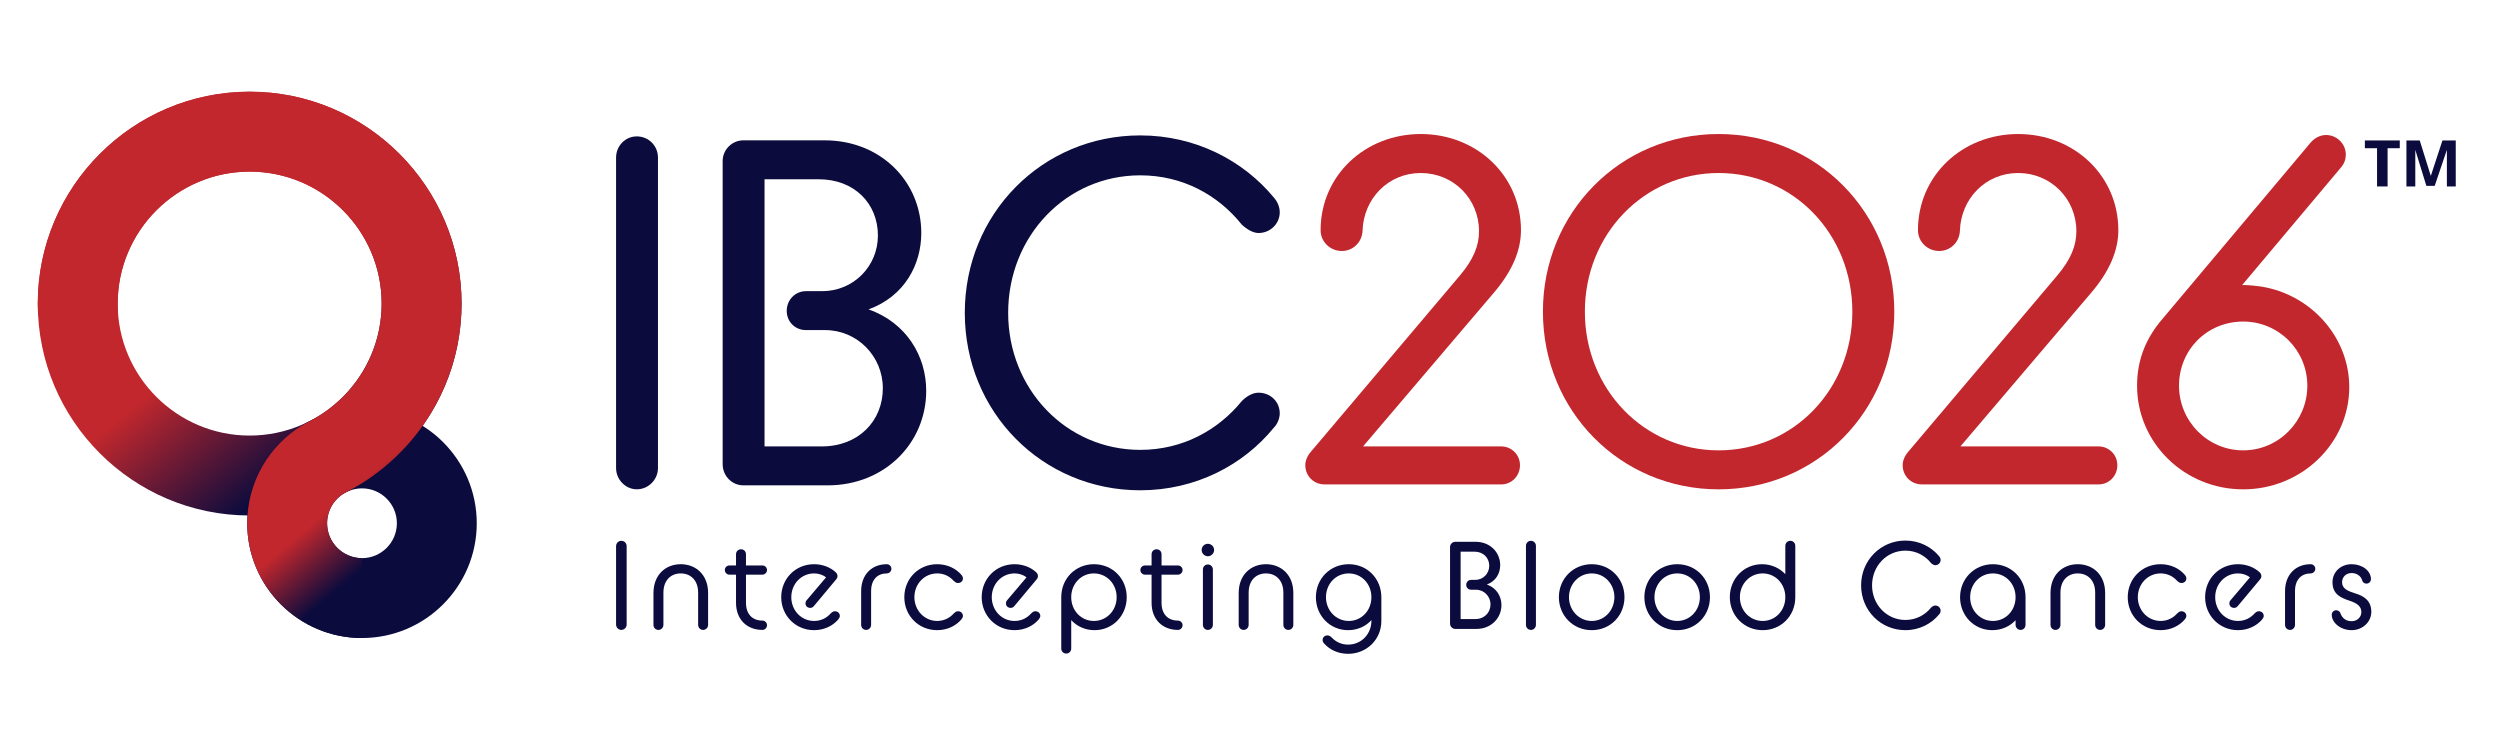
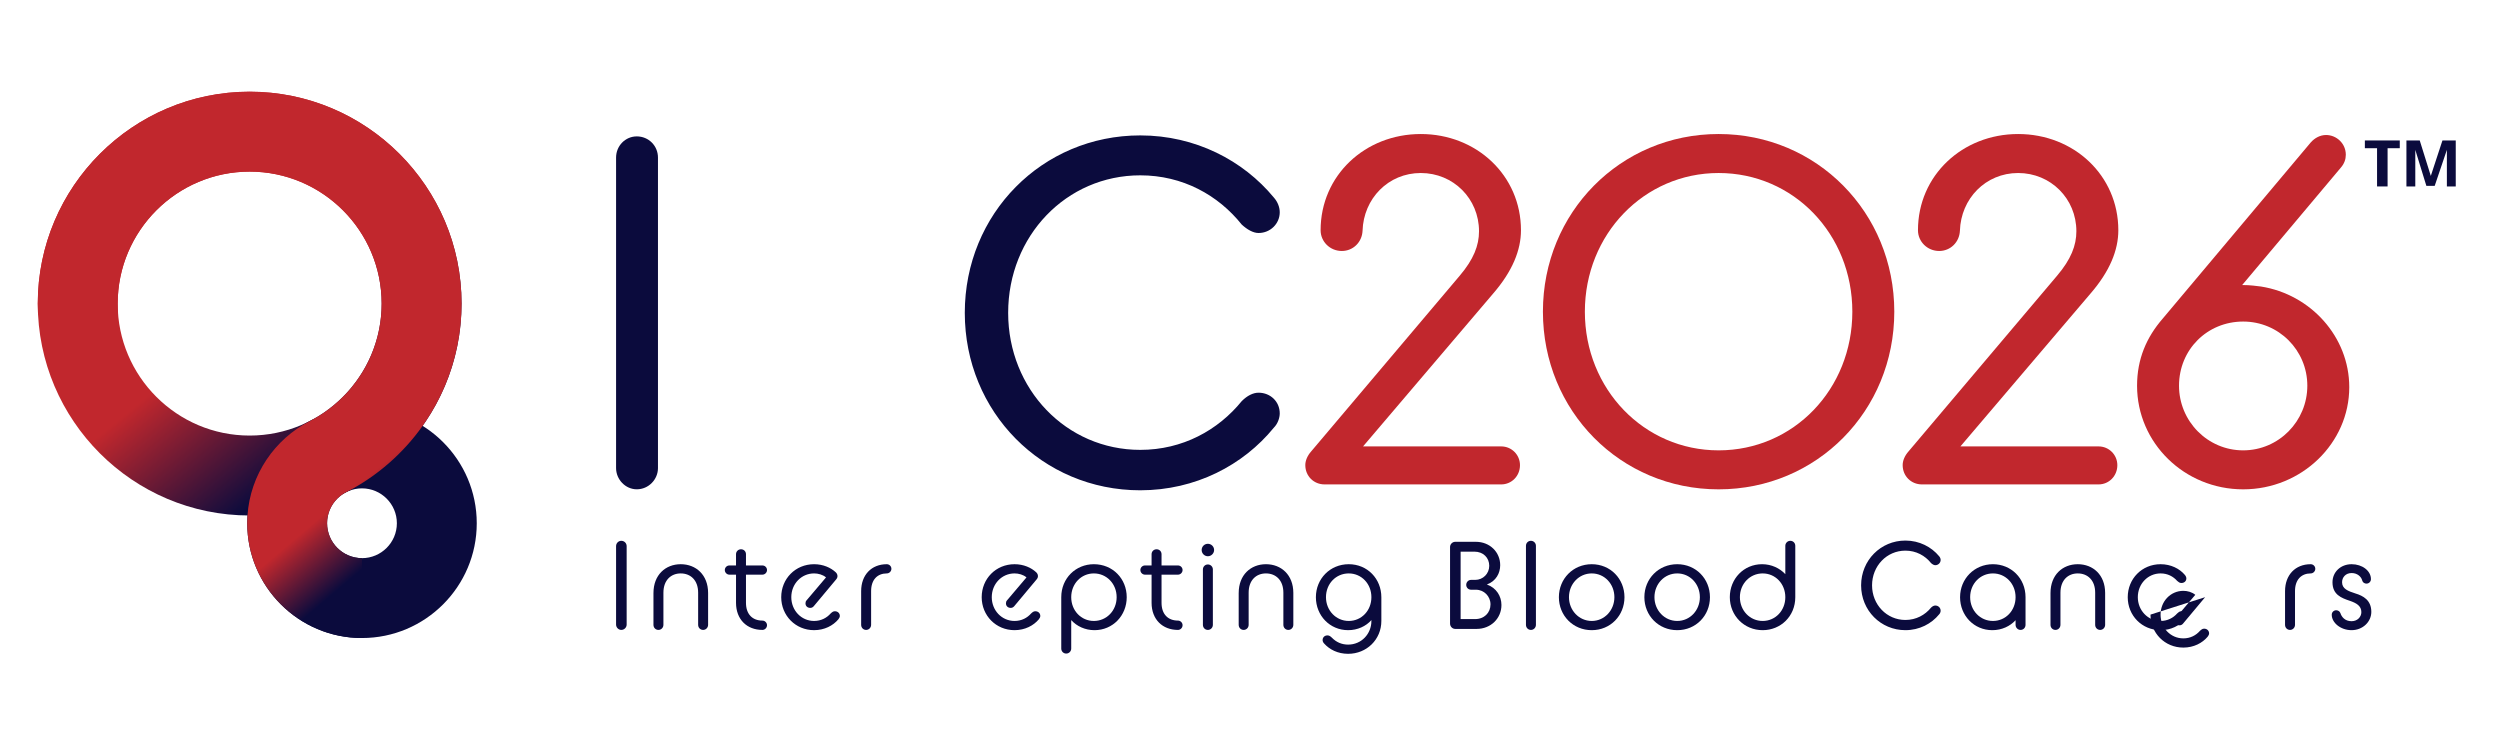
<svg xmlns="http://www.w3.org/2000/svg" id="Layer_1" version="1.1" viewBox="0 0 1992.465 594.158">
  <defs>
    <style>
      .st0 {
        fill: url(#linear-gradient1);
      }

      .st1 {
        fill: #0b0b3d;
      }

      .st2 {
        fill: url(#linear-gradient);
      }

      .st3 {
        fill: #c1272d;
      }
    </style>
    <linearGradient id="linear-gradient" x1="278.663" y1="339.052" x2="163.029" y2="198.164" gradientUnits="userSpaceOnUse">
      <stop offset="0" stop-color="#0b0b3d" />
      <stop offset=".661" stop-color="#c1272d" />
    </linearGradient>
    <linearGradient id="linear-gradient1" x1="353.347" y1="398.698" x2="303.135" y2="339.626" gradientUnits="userSpaceOnUse">
      <stop offset="0" stop-color="#0b0b3d" />
      <stop offset=".687" stop-color="#c1272d" />
    </linearGradient>
  </defs>
  <g>
    <g>
      <path class="st1" d="M491.002,435.283c0-2.382,1.885-4.265,4.167-4.265,2.38,0,4.264,1.883,4.264,4.265v62.489c0,2.278-1.883,4.262-4.264,4.262-2.282,0-4.167-1.984-4.167-4.262v-62.489Z" />
      <path class="st1" d="M520.804,472.577c0-14.382,9.621-22.913,21.722-22.913,12.201,0,21.822,8.531,21.822,22.913v25.392c0,2.282-1.787,4.065-3.968,4.065-2.282,0-3.968-1.783-3.968-4.065v-25.589c0-10.12-6.151-15.376-13.887-15.376-7.638,0-13.786,5.256-13.786,15.376v25.589c0,2.282-1.785,4.065-3.968,4.065-2.282,0-3.968-1.783-3.968-4.065v-25.392Z" />
      <path class="st1" d="M577.664,454.328c0-2.084,1.688-3.67,3.67-3.67h5.257v-8.929c0-2.282,1.787-3.968,3.968-3.968,2.282,0,3.968,1.686,3.968,3.968v8.929h13.092c1.984,0,3.67,1.586,3.67,3.67,0,1.984-1.686,3.67-3.67,3.67h-13.092v22.414c0,9.223,5.257,14.185,13.092,14.185,1.984,0,3.67,1.686,3.67,3.67,0,2.081-1.686,3.767-3.67,3.767-12.299,0-21.027-8.33-21.027-21.621v-22.414h-5.257c-1.982,0-3.67-1.686-3.67-3.67Z" />
      <path class="st1" d="M622.623,475.949c0-14.68,11.307-26.285,26.186-26.285,7.239,0,13.291,2.777,17.158,6.35.893.793,1.489,1.883,1.489,3.074,0,.99-.298,1.883-1.29,2.974l-17.655,21.126c-.795.893-1.686,1.291-2.777,1.291-2.183,0-3.77-1.489-3.77-3.573,0-.893.199-1.783.893-2.479l15.472-18.249c-2.578-2.181-6.247-3.175-9.521-3.175-10.118,0-18.152,8.334-18.152,18.945,0,10.515,7.935,18.945,18.152,18.945,5.654,0,10.116-2.479,13.191-5.951,1.091-.994,1.984-1.787,3.372-1.787,2.282,0,3.968,1.589,3.968,3.77,0,.793-.495,1.883-1.189,2.676-4.167,4.961-11.01,8.631-19.341,8.631-14.778,0-26.186-11.605-26.186-26.285Z" />
      <path class="st1" d="M686.328,471.089c0-12.796,8.134-21.424,20.432-21.424,1.984,0,3.67,1.586,3.67,3.67,0,1.984-1.686,3.67-3.67,3.67-7.34,0-12.497,4.861-12.497,14.084v26.88c0,2.282-1.785,4.065-3.968,4.065-2.282,0-3.968-1.783-3.968-4.065v-26.88Z" />
-       <path class="st1" d="M720.724,475.949c0-14.68,11.307-26.285,26.186-26.285,8.231,0,15.175,3.569,19.341,8.531.694.793,1.189,1.883,1.189,2.777,0,2.181-1.686,3.67-3.968,3.67-1.487,0-2.282-.793-3.372-1.686-3.074-3.473-7.537-5.951-13.191-5.951-10.118,0-18.152,8.334-18.152,18.945,0,10.515,8.034,18.945,18.152,18.945,5.553,0,10.116-2.479,13.191-5.951.992-.893,1.885-1.787,3.372-1.787,2.282,0,3.968,1.589,3.968,3.77,0,.793-.495,1.883-1.189,2.676-4.167,4.961-11.01,8.631-19.341,8.631-14.879,0-26.186-11.605-26.186-26.285Z" />
      <path class="st1" d="M782.395,475.949c0-14.68,11.307-26.285,26.186-26.285,7.239,0,13.291,2.777,17.158,6.35.893.793,1.489,1.883,1.489,3.074,0,.99-.298,1.883-1.29,2.974l-17.655,21.126c-.795.893-1.686,1.291-2.777,1.291-2.183,0-3.77-1.489-3.77-3.573,0-.893.199-1.783.893-2.479l15.472-18.249c-2.578-2.181-6.247-3.175-9.521-3.175-10.118,0-18.152,8.334-18.152,18.945,0,10.515,7.935,18.945,18.152,18.945,5.654,0,10.116-2.479,13.191-5.951,1.091-.994,1.984-1.787,3.372-1.787,2.282,0,3.968,1.589,3.968,3.77,0,.793-.495,1.883-1.189,2.676-4.167,4.961-11.01,8.631-19.341,8.631-14.778,0-26.186-11.605-26.186-26.285Z" />
      <path class="st1" d="M853.748,494.199v22.715c0,2.181-1.785,3.968-3.968,3.968-2.282,0-3.968-1.787-3.968-3.968v-40.964c0-15.175,11.605-26.285,25.987-26.285,15.076,0,26.184,11.605,26.184,26.285s-11.108,26.285-25.689,26.285c-7.537,0-14.183-3.175-18.547-8.036ZM889.95,475.949c0-10.712-8.034-18.945-18.15-18.945s-18.052,8.233-18.052,18.945,7.935,18.945,18.052,18.945,18.15-8.233,18.15-18.945Z" />
      <path class="st1" d="M908.863,454.328c0-2.084,1.688-3.67,3.67-3.67h5.257v-8.929c0-2.282,1.787-3.968,3.968-3.968,2.282,0,3.968,1.686,3.968,3.968v8.929h13.092c1.984,0,3.67,1.586,3.67,3.67,0,1.984-1.686,3.67-3.67,3.67h-13.092v22.414c0,9.223,5.257,14.185,13.092,14.185,1.984,0,3.67,1.686,3.67,3.67,0,2.081-1.686,3.767-3.67,3.767-12.299,0-21.027-8.33-21.027-21.621v-22.414h-5.257c-1.982,0-3.67-1.686-3.67-3.67Z" />
      <path class="st1" d="M957.709,438.357c0-2.777,2.183-4.958,4.96-4.958,2.678,0,4.96,2.181,4.96,4.958,0,2.68-2.282,4.961-4.96,4.961-2.777,0-4.96-2.282-4.96-4.961ZM958.701,453.83c0-2.181,1.686-3.968,3.968-3.968,2.183,0,3.968,1.787,3.968,3.968v44.139c0,2.282-1.785,4.065-3.968,4.065-2.282,0-3.968-1.783-3.968-4.065v-44.139Z" />
      <path class="st1" d="M987.226,472.577c0-14.382,9.621-22.913,21.722-22.913,12.201,0,21.822,8.531,21.822,22.913v25.392c0,2.282-1.787,4.065-3.968,4.065-2.282,0-3.968-1.783-3.968-4.065v-25.589c0-10.12-6.151-15.376-13.887-15.376-7.638,0-13.786,5.256-13.786,15.376v25.589c0,2.282-1.785,4.065-3.968,4.065-2.282,0-3.968-1.783-3.968-4.065v-25.392Z" />
      <path class="st1" d="M1048.748,475.949c0-14.68,11.307-26.285,26.186-26.285s25.987,11.605,25.987,26.385v18.845c0,14.877-11.804,26.184-26.484,26.184-8.332,0-14.877-3.473-19.142-8.233-.793-.793-1.191-1.883-1.191-2.676,0-2.282,1.686-3.77,3.869-3.77,1.587,0,2.479.893,3.471,1.787,3.571,3.67,7.935,5.553,12.994,5.553,10.613,0,18.549-8.531,18.549-18.845v-.696c-4.364,4.961-11.108,8.036-18.549,8.036-14.579,0-25.689-11.605-25.689-26.285ZM1092.986,475.949c0-10.712-7.935-18.945-18.052-18.945-10.217,0-18.152,8.233-18.152,18.945,0,10.612,8.034,18.945,18.152,18.945s18.052-8.233,18.052-18.945Z" />
      <path class="st1" d="M1155.668,435.979c0-2.282,1.885-4.169,4.167-4.169h16.366c11.306,0,19.44,8.334,19.44,18.647,0,6.249-3.273,12.696-10.613,15.376,7.638,2.676,11.605,9.42,11.605,16.366,0,10.511-8.332,19.042-19.838,19.042h-16.959c-2.282,0-4.167-1.883-4.167-4.265v-60.996ZM1175.605,493.406c7.438,0,12.299-5.159,12.299-11.702,0-6.45-5.159-11.706-11.605-11.706h-3.869c-2.181,0-3.867-1.686-3.867-3.867s1.686-3.968,3.867-3.968h3.273c6.249,0,11.209-4.961,11.209-11.211,0-6.346-4.662-11.304-11.903-11.304h-10.911v53.757h11.507Z" />
      <path class="st1" d="M1216.169,434.985c0-2.181,1.686-3.968,3.968-3.968,2.183,0,3.968,1.787,3.968,3.968v62.984c0,2.282-1.785,4.065-3.968,4.065-2.282,0-3.968-1.783-3.968-4.065v-62.984Z" />
      <path class="st1" d="M1242.411,475.949c0-14.68,11.307-26.285,26.186-26.285s26.086,11.605,26.086,26.285-11.209,26.285-26.086,26.285-26.186-11.605-26.186-26.285ZM1286.649,475.949c0-10.515-7.837-18.945-18.052-18.945s-18.152,8.43-18.152,18.945c0,10.414,7.935,18.945,18.152,18.945s18.052-8.531,18.052-18.945Z" />
      <path class="st1" d="M1310.541,475.949c0-14.68,11.307-26.285,26.186-26.285s26.086,11.605,26.086,26.285-11.209,26.285-26.086,26.285-26.186-11.605-26.186-26.285ZM1354.779,475.949c0-10.515-7.837-18.945-18.052-18.945s-18.152,8.43-18.152,18.945c0,10.414,7.935,18.945,18.152,18.945s18.052-8.531,18.052-18.945Z" />
      <path class="st1" d="M1378.639,475.949c0-14.68,11.11-26.285,25.689-26.285,7.539,0,14.084,3.175,18.549,7.935v-22.615c0-2.181,1.785-3.968,3.968-3.968,2.28,0,3.968,1.787,3.968,3.968v40.964c0,15.175-11.605,26.285-25.987,26.285-14.78,0-26.186-11.605-26.186-26.285ZM1422.877,475.949c0-10.712-7.935-18.945-18.052-18.945s-18.152,8.233-18.152,18.945,8.034,18.945,18.152,18.945,18.052-8.233,18.052-18.945Z" />
      <path class="st1" d="M1483.278,466.525c0-19.935,15.573-35.705,35.311-35.705,11.108,0,20.73,5.058,26.88,12.498.793.89,1.189,1.984,1.189,2.974,0,2.282-1.885,4.165-4.265,4.165-1.091,0-2.282-.692-3.372-1.686-4.76-5.951-11.901-9.919-20.432-9.919-14.877,0-26.583,12.201-26.583,27.673,0,15.376,11.706,27.576,26.583,27.576,8.531,0,15.672-3.968,20.432-9.822,1.091-1.091,2.282-1.686,3.372-1.686,2.38,0,4.265,1.787,4.265,4.169,0,.89-.396,2.081-1.189,2.874-6.151,7.541-15.772,12.599-26.88,12.599-19.738,0-35.311-15.77-35.311-35.709Z" />
      <path class="st1" d="M1562.148,475.949c0-14.68,11.406-26.285,26.186-26.285,14.382,0,25.987,11.11,25.987,26.285v22.019c0,2.282-1.688,4.065-3.968,4.065-2.183,0-3.968-1.783-3.968-4.065v-3.67c-4.364,4.76-10.911,7.935-18.549,7.935-14.579,0-25.689-11.605-25.689-26.285ZM1606.386,475.949c0-10.712-7.935-18.945-18.052-18.945s-18.152,8.233-18.152,18.945,8.034,18.945,18.152,18.945,18.052-8.233,18.052-18.945Z" />
      <path class="st1" d="M1634.224,472.577c0-14.382,9.621-22.913,21.722-22.913,12.201,0,21.822,8.531,21.822,22.913v25.392c0,2.282-1.787,4.065-3.968,4.065-2.282,0-3.968-1.783-3.968-4.065v-25.589c0-10.12-6.151-15.376-13.887-15.376-7.638,0-13.786,5.256-13.786,15.376v25.589c0,2.282-1.785,4.065-3.968,4.065-2.282,0-3.968-1.783-3.968-4.065v-25.392Z" />
      <path class="st1" d="M1695.777,475.949c0-14.68,11.307-26.285,26.186-26.285,8.231,0,15.175,3.569,19.341,8.531.694.793,1.189,1.883,1.189,2.777,0,2.181-1.686,3.67-3.968,3.67-1.487,0-2.282-.793-3.372-1.686-3.074-3.473-7.537-5.951-13.191-5.951-10.118,0-18.152,8.334-18.152,18.945,0,10.515,8.034,18.945,18.152,18.945,5.553,0,10.116-2.479,13.191-5.951.992-.893,1.885-1.787,3.372-1.787,2.282,0,3.968,1.589,3.968,3.77,0,.793-.495,1.883-1.189,2.676-4.167,4.961-11.01,8.631-19.341,8.631-14.879,0-26.186-11.605-26.186-26.285Z" />
-       <path class="st1" d="M1757.448,475.949c0-14.68,11.307-26.285,26.186-26.285,7.239,0,13.291,2.777,17.158,6.35.893.793,1.489,1.883,1.489,3.074,0,.99-.298,1.883-1.29,2.974l-17.655,21.126c-.795.893-1.686,1.291-2.777,1.291-2.183,0-3.77-1.489-3.77-3.573,0-.893.199-1.783.893-2.479l15.472-18.249c-2.578-2.181-6.247-3.175-9.521-3.175-10.118,0-18.152,8.334-18.152,18.945,0,10.515,7.935,18.945,18.152,18.945,5.654,0,10.116-2.479,13.191-5.951,1.091-.994,1.984-1.787,3.372-1.787,2.282,0,3.968,1.589,3.968,3.77,0,.793-.495,1.883-1.189,2.676-4.167,4.961-11.01,8.631-19.341,8.631-14.778,0-26.186-11.605-26.186-26.285Z" />
+       <path class="st1" d="M1757.448,475.949l-17.655,21.126c-.795.893-1.686,1.291-2.777,1.291-2.183,0-3.77-1.489-3.77-3.573,0-.893.199-1.783.893-2.479l15.472-18.249c-2.578-2.181-6.247-3.175-9.521-3.175-10.118,0-18.152,8.334-18.152,18.945,0,10.515,7.935,18.945,18.152,18.945,5.654,0,10.116-2.479,13.191-5.951,1.091-.994,1.984-1.787,3.372-1.787,2.282,0,3.968,1.589,3.968,3.77,0,.793-.495,1.883-1.189,2.676-4.167,4.961-11.01,8.631-19.341,8.631-14.778,0-26.186-11.605-26.186-26.285Z" />
      <path class="st1" d="M1821.154,471.089c0-12.796,8.134-21.424,20.432-21.424,1.984,0,3.67,1.586,3.67,3.67,0,1.984-1.686,3.67-3.67,3.67-7.34,0-12.497,4.861-12.497,14.084v26.88c0,2.282-1.785,4.065-3.968,4.065-2.282,0-3.968-1.783-3.968-4.065v-26.88Z" />
      <path class="st1" d="M1861.936,486.364c1.29,0,2.877.793,3.372,2.382.893,2.777,3.473,6.346,8.829,6.346,4.76,0,7.835-3.473,7.835-7.239,0-4.961-3.968-7.243-9.225-9.026-6.843-2.282-13.786-4.961-13.786-14.78,0-8.133,6.447-14.382,15.275-14.382,8.332,0,15.374,5.159,15.374,11.903,0,1.984-1.587,3.569-3.571,3.569-1.091,0-2.875-.495-3.471-2.777-.694-2.579-3.67-5.654-8.332-5.654-4.861,0-7.638,3.473-7.638,7.34,0,5.256,4.76,7.042,10.613,8.925,6.247,1.887,12.696,5.356,12.696,14.68,0,7.838-6.744,14.583-15.77,14.583-8.629,0-15.772-5.855-15.772-12.301,0-1.984,1.587-3.569,3.571-3.569Z" />
    </g>
    <g>
      <path class="st1" d="M491.002,125.594c0-9.429,7.463-16.891,16.497-16.891,9.429,0,16.892,7.462,16.892,16.891v247.481c0,9.034-7.463,16.891-16.892,16.891-9.034,0-16.497-7.857-16.497-16.891V125.594Z" />
-       <path class="st1" d="M575.945,128.344c0-9.035,7.463-16.501,16.497-16.501h64.817c44.782,0,76.994,32.998,76.994,73.852,0,24.747-12.963,50.282-42.033,60.889,30.249,10.606,45.961,37.317,45.961,64.815,0,41.64-32.998,75.422-78.565,75.422h-67.174c-9.034,0-16.497-7.463-16.497-16.892v-241.586ZM654.902,355.788c29.462,0,48.711-20.426,48.711-46.352,0-25.534-20.428-46.354-45.961-46.354h-15.32c-8.642,0-15.32-6.678-15.32-15.32s6.678-15.714,15.32-15.714h12.963c24.747,0,44.389-19.641,44.389-44.389,0-25.141-18.463-44.782-47.139-44.782h-43.21v212.911h45.567Z" />
      <path class="st1" d="M768.922,249.334c0-78.958,61.673-141.418,139.846-141.418,43.997,0,82.101,20.035,106.455,49.496,3.144,3.536,4.714,7.857,4.714,11.784,0,9.035-7.463,16.499-16.891,16.499-4.321,0-9.035-2.749-13.356-6.678-18.856-23.571-47.139-39.282-80.922-39.282-58.924,0-105.278,48.318-105.278,109.599,0,60.887,46.354,109.205,105.278,109.205,33.783,0,62.066-15.714,80.922-38.891,4.321-4.321,9.035-6.678,13.356-6.678,9.427,0,16.891,7.072,16.891,16.501,0,3.534-1.57,8.249-4.714,11.391-24.354,29.855-62.458,49.888-106.455,49.888-78.173,0-139.846-62.459-139.846-141.416Z" />
    </g>
    <g>
      <path class="st2" d="M198.967,73.079c-93.12,0-168.873,75.753-168.873,168.873s75.753,168.883,168.873,168.883,168.883-75.753,168.883-168.883-75.753-168.873-168.883-168.873ZM198.967,347.141c-57.992,0-105.18-47.188-105.18-105.189s47.188-105.18,105.18-105.18,105.189,47.188,105.189,105.18-47.188,105.189-105.189,105.189Z" />
      <path class="st1" d="M288.489,508.501c-50.439,0-91.474-41.035-91.474-91.474s41.035-91.474,91.474-91.474,91.474,41.035,91.474,91.474-41.035,91.474-91.474,91.474ZM288.489,389.217c-15.334,0-27.81,12.476-27.81,27.81s12.476,27.81,27.81,27.81,27.81-12.476,27.81-27.81-12.476-27.81-27.81-27.81Z" />
      <path class="st0" d="M268.692,436.52c5.048,5.128,12.065,8.311,19.808,8.311v63.666c-50.436,0-91.473-41.036-91.473-91.473,0-2.088.075-4.157.215-6.217,2.209-32.732,21.702-60.791,49.416-75.107.131-.075.272-.14.412-.215,33.883-17.489,57.103-52.852,57.103-93.532,0-57.992-47.188-105.18-105.189-105.18s-105.179,47.188-105.179,105.18c0,2.5.084,4.99.271,7.443H30.27c-.103-2.472-.159-4.953-.159-7.443,0-93.12,75.753-168.873,168.873-168.873s168.883,75.753,168.883,168.873c0,36.261-11.497,69.901-31.028,97.446-15.523,21.899-36.121,39.941-60.07,52.421-.627.29-1.236.609-1.835.936-8.483,4.775-14.24,13.857-14.24,24.268,0,7.588,3.055,14.475,7.999,19.496" />
    </g>
  </g>
  <g>
    <path class="st3" d="M1040.311,370.726c0-3.54,1.574-7.474,4.721-11.013l118.386-140.019c11.013-12.979,15.339-23.992,15.339-35.398,0-25.958-20.451-46.41-46.41-46.41s-45.624,20.452-46.41,46.017c-.394,9.047-7.474,16.126-16.52,16.126-9.439,0-16.912-7.473-16.912-16.519,0-43.658,35.397-76.695,79.842-76.695s79.842,33.037,79.842,76.695c0,15.732-6.686,32.645-22.418,50.736l-103.441,121.533h110.127c8.26,0,14.946,6.687,14.946,14.946,0,8.652-6.687,15.339-14.946,15.339h-140.805c-8.653,0-15.34-6.687-15.34-15.339Z" />
    <path class="st3" d="M1229.685,248.406c0-79.056,61.749-141.592,140.019-141.592s140.019,62.536,140.019,141.592-61.75,141.592-140.019,141.592-140.019-62.537-140.019-141.592ZM1476.29,248.406c0-61.75-46.804-110.521-106.587-110.521-59.391,0-106.588,48.771-106.588,110.521s47.197,110.52,106.588,110.52c59.783,0,106.587-48.771,106.587-110.52Z" />
    <path class="st3" d="M1516.396,370.726c0-3.54,1.574-7.474,4.721-11.013l118.386-140.019c11.013-12.979,15.339-23.992,15.339-35.398,0-25.958-20.451-46.41-46.41-46.41s-45.624,20.452-46.41,46.017c-.394,9.047-7.474,16.126-16.52,16.126-9.439,0-16.912-7.473-16.912-16.519,0-43.658,35.397-76.695,79.842-76.695s79.842,33.037,79.842,76.695c0,15.732-6.686,32.645-22.418,50.736l-103.441,121.533h110.127c8.26,0,14.946,6.687,14.946,14.946,0,8.652-6.687,15.339-14.946,15.339h-140.805c-8.653,0-15.34-6.687-15.34-15.339Z" />
    <path class="st3" d="M1703.213,307.402c0-21.238,7.473-38.545,20.452-53.49l117.993-140.412c3.146-3.539,7.473-5.899,12.192-5.899,8.26,0,15.732,6.687,15.732,15.732,0,3.54-1.18,7.079-3.933,10.226l-78.662,93.608c6.686,0,11.405.786,14.945,1.18,39.725,6.293,70.402,40.118,70.402,80.235,0,44.444-37.758,81.416-84.562,81.416s-84.562-36.972-84.562-82.596ZM1838.904,307.402c0-28.318-22.812-51.131-51.13-51.131-28.712,0-51.13,22.419-51.13,51.131,0,28.318,22.812,51.523,51.13,51.523s51.13-23.205,51.13-51.523Z" />
  </g>
  <g>
    <path class="st1" d="M1902.431,148.593h-7.949v-30.471h-9.715v-6.183h27.821v6.183h-9.715v30.471h-.442Z" />
    <path class="st1" d="M1933.786,148.151l-8.832-28.705h0v29.146h-7.066v-36.654h10.599l8.832,28.263h0l9.274-28.263h10.599v36.654h-7.066v-29.146h0l-9.715,28.705h-6.624,0Z" />
  </g>
</svg>